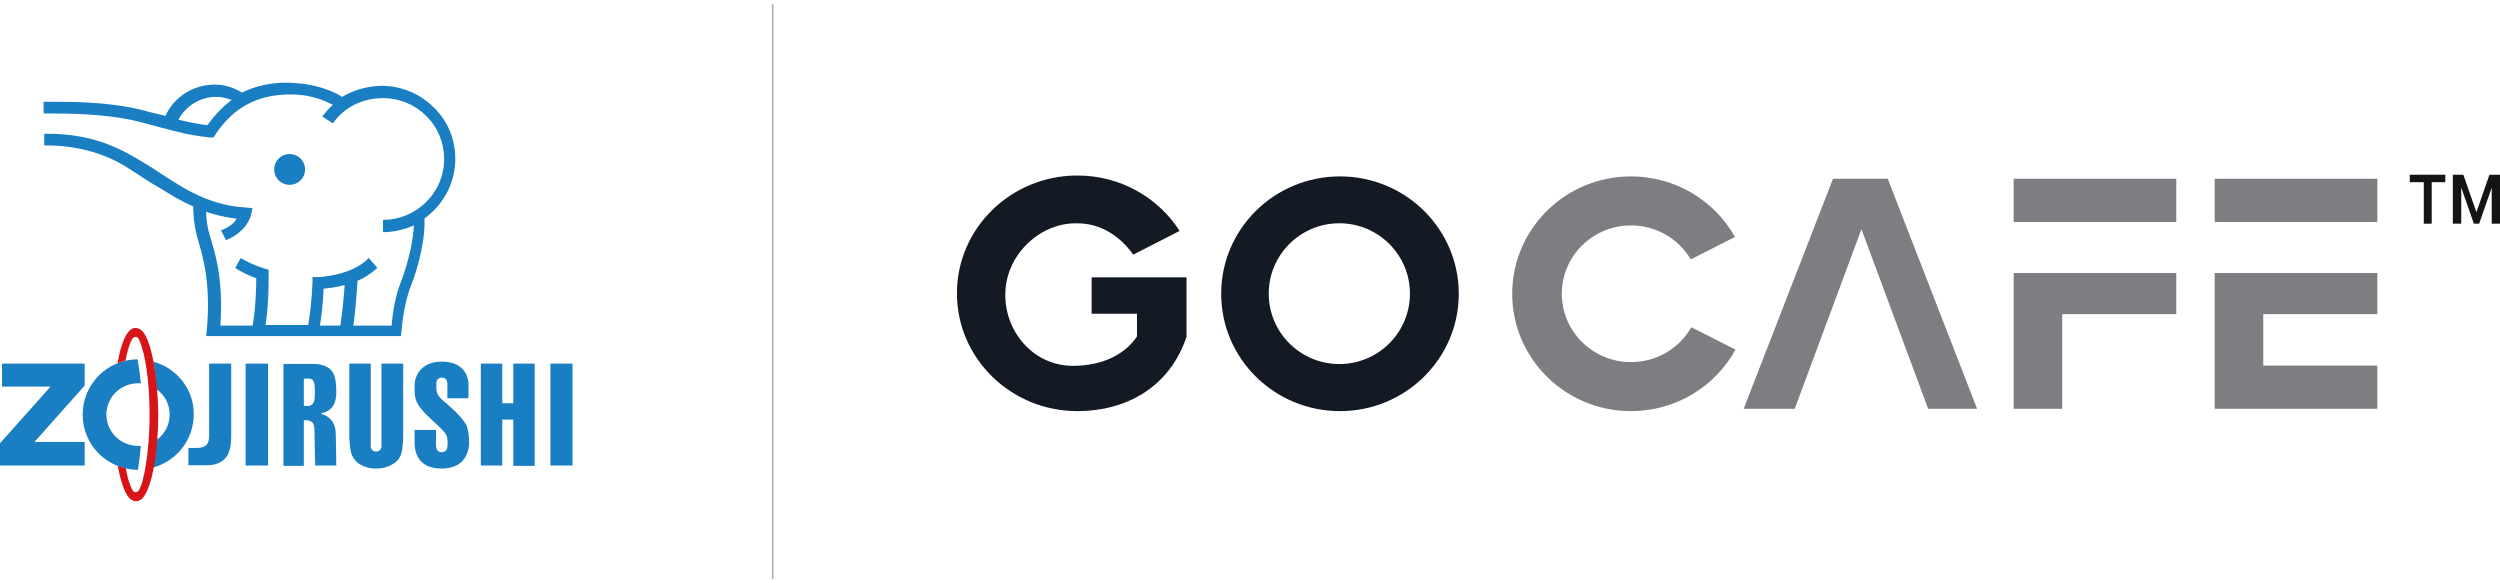
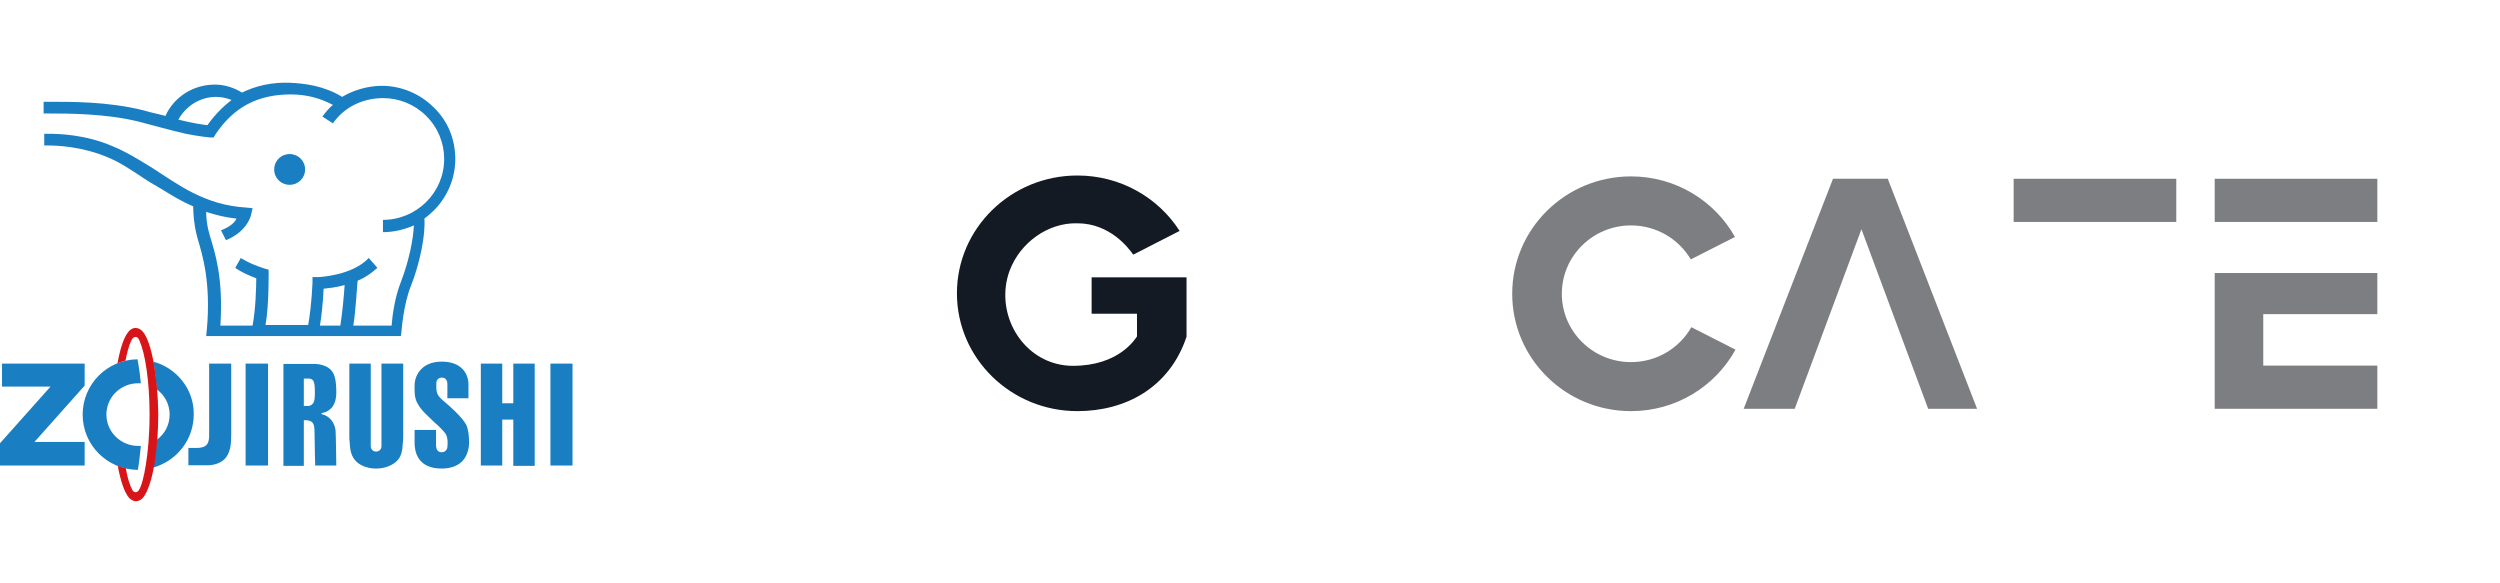
<svg xmlns="http://www.w3.org/2000/svg" fill="none" viewBox="0 0 300 70" height="70" width="300">
-   <path fill="#A6A4A4" d="M92.813 0.5H92.65V69.5H92.813V0.5Z" />
  <path fill="#1A7FC2" d="M10.159 43.634V46.273L4.136 53.03H10.159V55.868H0V53.19L6.063 46.393H0.241V43.634H10.159ZM32.163 43.634H29.473V55.868H32.163V43.634ZM39.551 50.191C39.109 49.791 38.627 49.711 38.627 49.711C38.627 49.711 38.587 49.711 38.587 49.631C38.587 49.591 38.627 49.551 38.627 49.551C38.949 49.551 39.712 49.231 40.033 48.592C40.394 47.952 40.354 47.072 40.354 47.072C40.354 45.753 40.194 44.873 39.712 44.394C38.908 43.554 37.463 43.674 37.463 43.674H34.01V55.908H36.459V50.431C36.459 50.431 37.182 50.351 37.503 50.711C37.704 50.991 37.744 51.31 37.744 51.91C37.744 52.95 37.824 55.868 37.824 55.868H40.354C40.354 55.868 40.314 52.39 40.274 51.75C40.234 51.111 39.912 50.511 39.551 50.191ZM37.784 47.072C37.784 47.792 37.744 48.192 37.543 48.432C37.302 48.712 37.021 48.712 37.021 48.712H36.459V45.433H37.021C37.021 45.433 37.383 45.393 37.584 45.673C37.744 45.913 37.784 46.353 37.784 47.072ZM45.775 43.634V53.55C45.775 53.909 45.494 54.189 45.132 54.189C44.771 54.189 44.49 53.909 44.49 53.55V43.634H41.92V52.35C41.92 52.59 41.92 52.71 42 53.59C42.081 54.429 42.322 54.989 42.844 55.469C43.406 55.949 44.249 56.228 45.132 56.228C46.016 56.228 46.859 55.949 47.461 55.469C48.023 54.989 48.224 54.469 48.304 53.59C48.385 52.75 48.385 52.59 48.385 52.35V43.634H45.775ZM61.595 43.634V48.392H60.27V43.634H57.7V55.868H60.27V50.351H61.595V55.908H64.165V43.634H61.595ZM68.702 43.634H66.052V55.868H68.702V43.634ZM25.096 43.634V52.07C25.096 52.27 25.136 52.99 24.815 53.35C24.534 53.709 23.931 53.749 23.65 53.749H22.606V55.828H24.935C25.497 55.828 26.541 55.669 27.144 54.869C27.706 54.069 27.746 53.11 27.746 52.03V43.634H25.096ZM55.934 50.951C55.411 49.991 53.886 48.672 53.364 48.232C52.882 47.832 52.601 47.552 52.48 47.232C52.32 46.832 52.36 46.393 52.36 45.953C52.36 45.593 52.641 45.313 53.002 45.313C53.484 45.313 53.685 45.633 53.685 46.113V47.792H56.215V46.033C56.215 45.473 55.893 43.394 53.002 43.394C50.513 43.394 49.75 45.153 49.75 46.233C49.75 47.032 49.71 47.712 50.111 48.432C50.593 49.311 51.356 49.911 52.119 50.671C52.601 51.071 53.364 51.83 53.524 52.15C53.765 52.63 53.725 53.23 53.685 53.63C53.685 53.909 53.444 54.269 53.002 54.269C52.48 54.269 52.32 53.869 52.32 53.35V51.59H49.75V53.15C49.75 54.189 50.111 56.228 53.002 56.228C54.207 56.228 55.09 55.828 55.612 55.189C56.134 54.549 56.295 53.669 56.295 53.11C56.295 52.43 56.215 51.51 55.934 50.951ZM16.904 53.51C16.784 53.51 16.704 53.51 16.583 53.51C14.495 53.51 12.769 51.83 12.769 49.751C12.769 47.672 14.455 45.993 16.583 45.993C16.704 45.993 16.784 45.993 16.904 45.993C16.904 45.993 16.824 45.193 16.744 44.593C16.664 43.994 16.503 43.114 16.503 43.114C12.849 43.154 9.918 46.113 9.918 49.751C9.918 53.429 12.889 56.348 16.543 56.388C16.543 56.388 16.664 55.748 16.744 54.989C16.824 54.229 16.904 53.51 16.904 53.51ZM18.39 43.394C18.591 44.394 18.711 45.553 18.792 46.712C19.755 47.392 20.358 48.512 20.358 49.751C20.358 50.991 19.755 52.11 18.792 52.79C18.711 53.949 18.551 55.109 18.39 56.108C21.201 55.309 23.249 52.79 23.249 49.711C23.289 46.712 21.201 44.154 18.39 43.394Z" />
  <path fill="#D71518" d="M17.065 39.715C16.824 39.475 16.543 39.355 16.262 39.355C15.418 39.355 14.776 40.515 14.294 42.634C14.214 42.954 14.174 43.274 14.093 43.594C14.415 43.474 14.736 43.354 15.057 43.274C15.258 42.274 15.459 41.515 15.7 40.995C15.82 40.715 15.98 40.435 16.262 40.435C16.543 40.435 16.663 40.675 16.784 40.995C17.386 42.394 17.948 45.593 17.948 49.751C17.948 52.23 17.747 54.229 17.506 55.748C17.265 57.268 16.984 58.307 16.663 58.827C16.543 58.987 16.422 59.067 16.262 59.067C16.101 59.067 15.98 58.947 15.9 58.827C15.619 58.307 15.298 57.428 15.097 56.188C14.776 56.108 14.455 56.028 14.133 55.908C14.455 57.628 14.896 59.067 15.499 59.747C15.74 59.986 16.021 60.147 16.302 60.147C16.583 60.147 16.864 60.026 17.105 59.787C18.35 58.387 18.992 53.829 18.992 49.711C18.952 45.673 18.269 40.955 17.065 39.715Z" />
  <path fill="#1A7FC2" d="M29.044 11.11C30.676 10.298 32.605 9.855 34.756 9.929C36.536 10.003 38.91 10.298 41.061 11.626C42.396 10.814 44.176 10.298 45.808 10.298C48.181 10.298 50.407 11.257 52.038 12.88C53.745 14.504 54.635 16.718 54.635 19.079C54.635 21.44 53.67 23.654 52.038 25.277C51.668 25.646 51.297 25.941 50.926 26.236C51.074 28.155 50.407 31.549 49.294 34.353C48.406 36.561 48.182 39.724 48.181 39.74L48.107 40.33H24.742L24.816 39.592C25.336 33.911 24.297 30.59 23.704 28.598L23.63 28.302C23.259 26.901 23.185 25.499 23.185 24.761C21.776 24.17 20.588 23.432 19.402 22.695C18.66 22.252 17.992 21.883 17.325 21.44C15.767 20.407 14.358 19.448 12.874 18.857C9.907 17.603 6.94 17.456 5.754 17.456H5.309V16.054H5.828C7.015 16.054 10.204 16.127 13.468 17.529C15.1 18.193 16.657 19.153 18.215 20.112C21.33 22.104 24.52 24.613 29.564 24.908L30.305 24.982C30.305 24.982 30.157 25.72 30.083 25.941C30.009 26.163 29.489 27.86 27.116 28.819L26.523 27.638C27.487 27.27 28.154 26.753 28.377 26.236C27.042 26.089 25.855 25.794 24.742 25.425C24.742 26.015 24.817 27.048 25.113 28.007L25.187 28.302C25.781 30.295 26.819 33.246 26.448 39.076H30.305C30.676 37.157 30.75 34.501 30.75 33.394C28.97 32.73 28.229 32.139 28.229 32.139L28.896 30.959C28.909 30.968 29.873 31.627 31.715 32.213L32.234 32.361C32.234 32.379 32.307 36.498 31.863 39.002H36.981C37.13 38.264 37.426 35.976 37.5 33.91V33.246H38.242C38.254 33.246 42.251 33.096 44.25 30.959L45.289 32.139C44.547 32.804 43.805 33.32 42.915 33.689C42.841 34.28 42.693 37.305 42.396 39.076H46.995C47.069 37.969 47.365 35.681 48.107 33.837C49.072 31.328 49.591 28.745 49.665 27.048C48.478 27.565 47.217 27.86 45.956 27.86V26.384C49.962 26.384 53.3 23.137 53.3 19.079C53.3 17.16 52.558 15.316 51.148 13.914C49.739 12.511 47.885 11.774 45.956 11.774C43.508 11.774 41.283 12.88 39.948 14.799L38.687 13.987C39.132 13.397 39.429 13.028 39.948 12.585C38.539 11.848 36.907 11.331 34.904 11.331C30.973 11.331 28.08 12.807 25.855 16.127L25.632 16.496H25.187C25.112 16.496 23.777 16.349 22.295 16.054C20.366 15.611 18.289 15.021 16.583 14.578C12.652 13.618 8.127 13.618 5.754 13.618H5.234V12.216H5.754C8.276 12.216 12.874 12.143 17.251 13.249C18.215 13.545 19.105 13.692 19.847 13.914C20.885 11.626 23.185 10.15 25.781 10.15C26.968 10.15 28.08 10.519 29.044 11.11ZM41.358 34.206C40.319 34.501 39.429 34.575 38.836 34.648C38.761 36.419 38.539 38.264 38.39 39.076H40.838C41.061 37.748 41.283 35.386 41.358 34.206ZM25.929 11.626C24.001 11.626 22.295 12.733 21.405 14.356C23.185 14.799 24.297 14.947 24.891 15.02C25.781 13.766 26.745 12.807 27.784 11.995C27.19 11.774 26.597 11.626 25.929 11.626Z" clip-rule="evenodd" fill-rule="evenodd" />
  <path fill="#1A7FC2" d="M34.757 18.488C35.796 18.488 36.611 19.3 36.611 20.333C36.611 21.366 35.796 22.178 34.757 22.178C33.719 22.178 32.903 21.366 32.903 20.333C32.903 19.3 33.719 18.488 34.757 18.488Z" />
  <path fill="#7D7E82" d="M195.72 43.453C191.136 43.453 187.42 39.782 187.42 35.253C187.42 30.725 191.136 27.051 195.72 27.051C198.783 27.051 201.458 28.69 202.897 31.127L208.196 28.435C205.766 24.101 201.089 21.168 195.72 21.168C187.847 21.168 181.465 27.474 181.465 35.253C181.465 43.032 187.847 49.336 195.72 49.336C201.137 49.336 205.847 46.352 208.26 41.957L202.962 39.264C201.539 41.763 198.829 43.453 195.72 43.453Z" />
  <path fill="#7D7E82" d="M219.96 21.452L209.242 49.054H215.367L223.373 27.506L231.379 49.054H237.251L226.532 21.452H219.96Z" />
  <path fill="#7D7E82" d="M261.154 21.452H241.638V26.633H261.154V21.452Z" />
  <path fill="#7D7E82" d="M285.281 21.452H265.765V26.633H285.281V21.452Z" />
-   <path fill="#7D7E82" d="M241.638 49.054H247.463V37.698H261.154V32.761H241.638V49.054Z" />
  <path fill="#7D7E82" d="M265.765 49.054H285.281V43.873H271.591V37.698H285.281V32.761H265.765V49.054Z" />
-   <path fill="#141A23" d="M160.796 21.168C152.923 21.168 146.542 27.474 146.542 35.253C146.542 43.032 152.923 49.336 160.796 49.336C168.67 49.336 175.053 43.03 175.053 35.253C175.053 27.476 168.67 21.168 160.796 21.168ZM160.721 43.684C156.042 43.684 152.249 39.904 152.249 35.239C152.249 30.575 156.042 26.794 160.721 26.794C165.4 26.794 169.193 30.574 169.193 35.239C169.193 39.905 165.4 43.684 160.721 43.684Z" />
  <path fill="#141A23" d="M130.994 37.647H136.439V40.373C136.214 40.671 134.296 43.898 128.75 43.898C123.684 43.898 120.123 39.229 120.696 34.377C120.736 34.044 120.795 33.716 120.875 33.397C120.905 33.273 120.936 33.154 120.972 33.032C120.974 33.026 120.976 33.02 120.978 33.014C121.012 32.897 121.049 32.779 121.091 32.661C121.117 32.593 121.141 32.524 121.166 32.456C122.416 29.131 125.736 26.7 129.29 26.796C133.224 26.796 135.458 29.819 135.933 30.478C135.956 30.511 135.976 30.538 135.99 30.558L141.554 27.71C138.998 23.715 134.46 21.06 129.29 21.06C121.305 21.06 114.831 27.39 114.831 35.198C114.831 43.006 121.305 49.336 129.29 49.336C135.081 49.336 140.355 46.507 142.385 40.405V33.277H130.994V37.647Z" />
-   <path fill="#141414" d="M289.174 21.862H290.853V26.843H291.805V21.862H293.436V20.966H289.174V21.862Z" />
-   <path fill="#141414" d="M298.734 20.966L297.169 25.465L295.601 20.966H294.341V26.843H295.347V22.491L296.863 26.843H297.498L299.006 22.513V26.843H300V20.966H298.734Z" />
</svg>